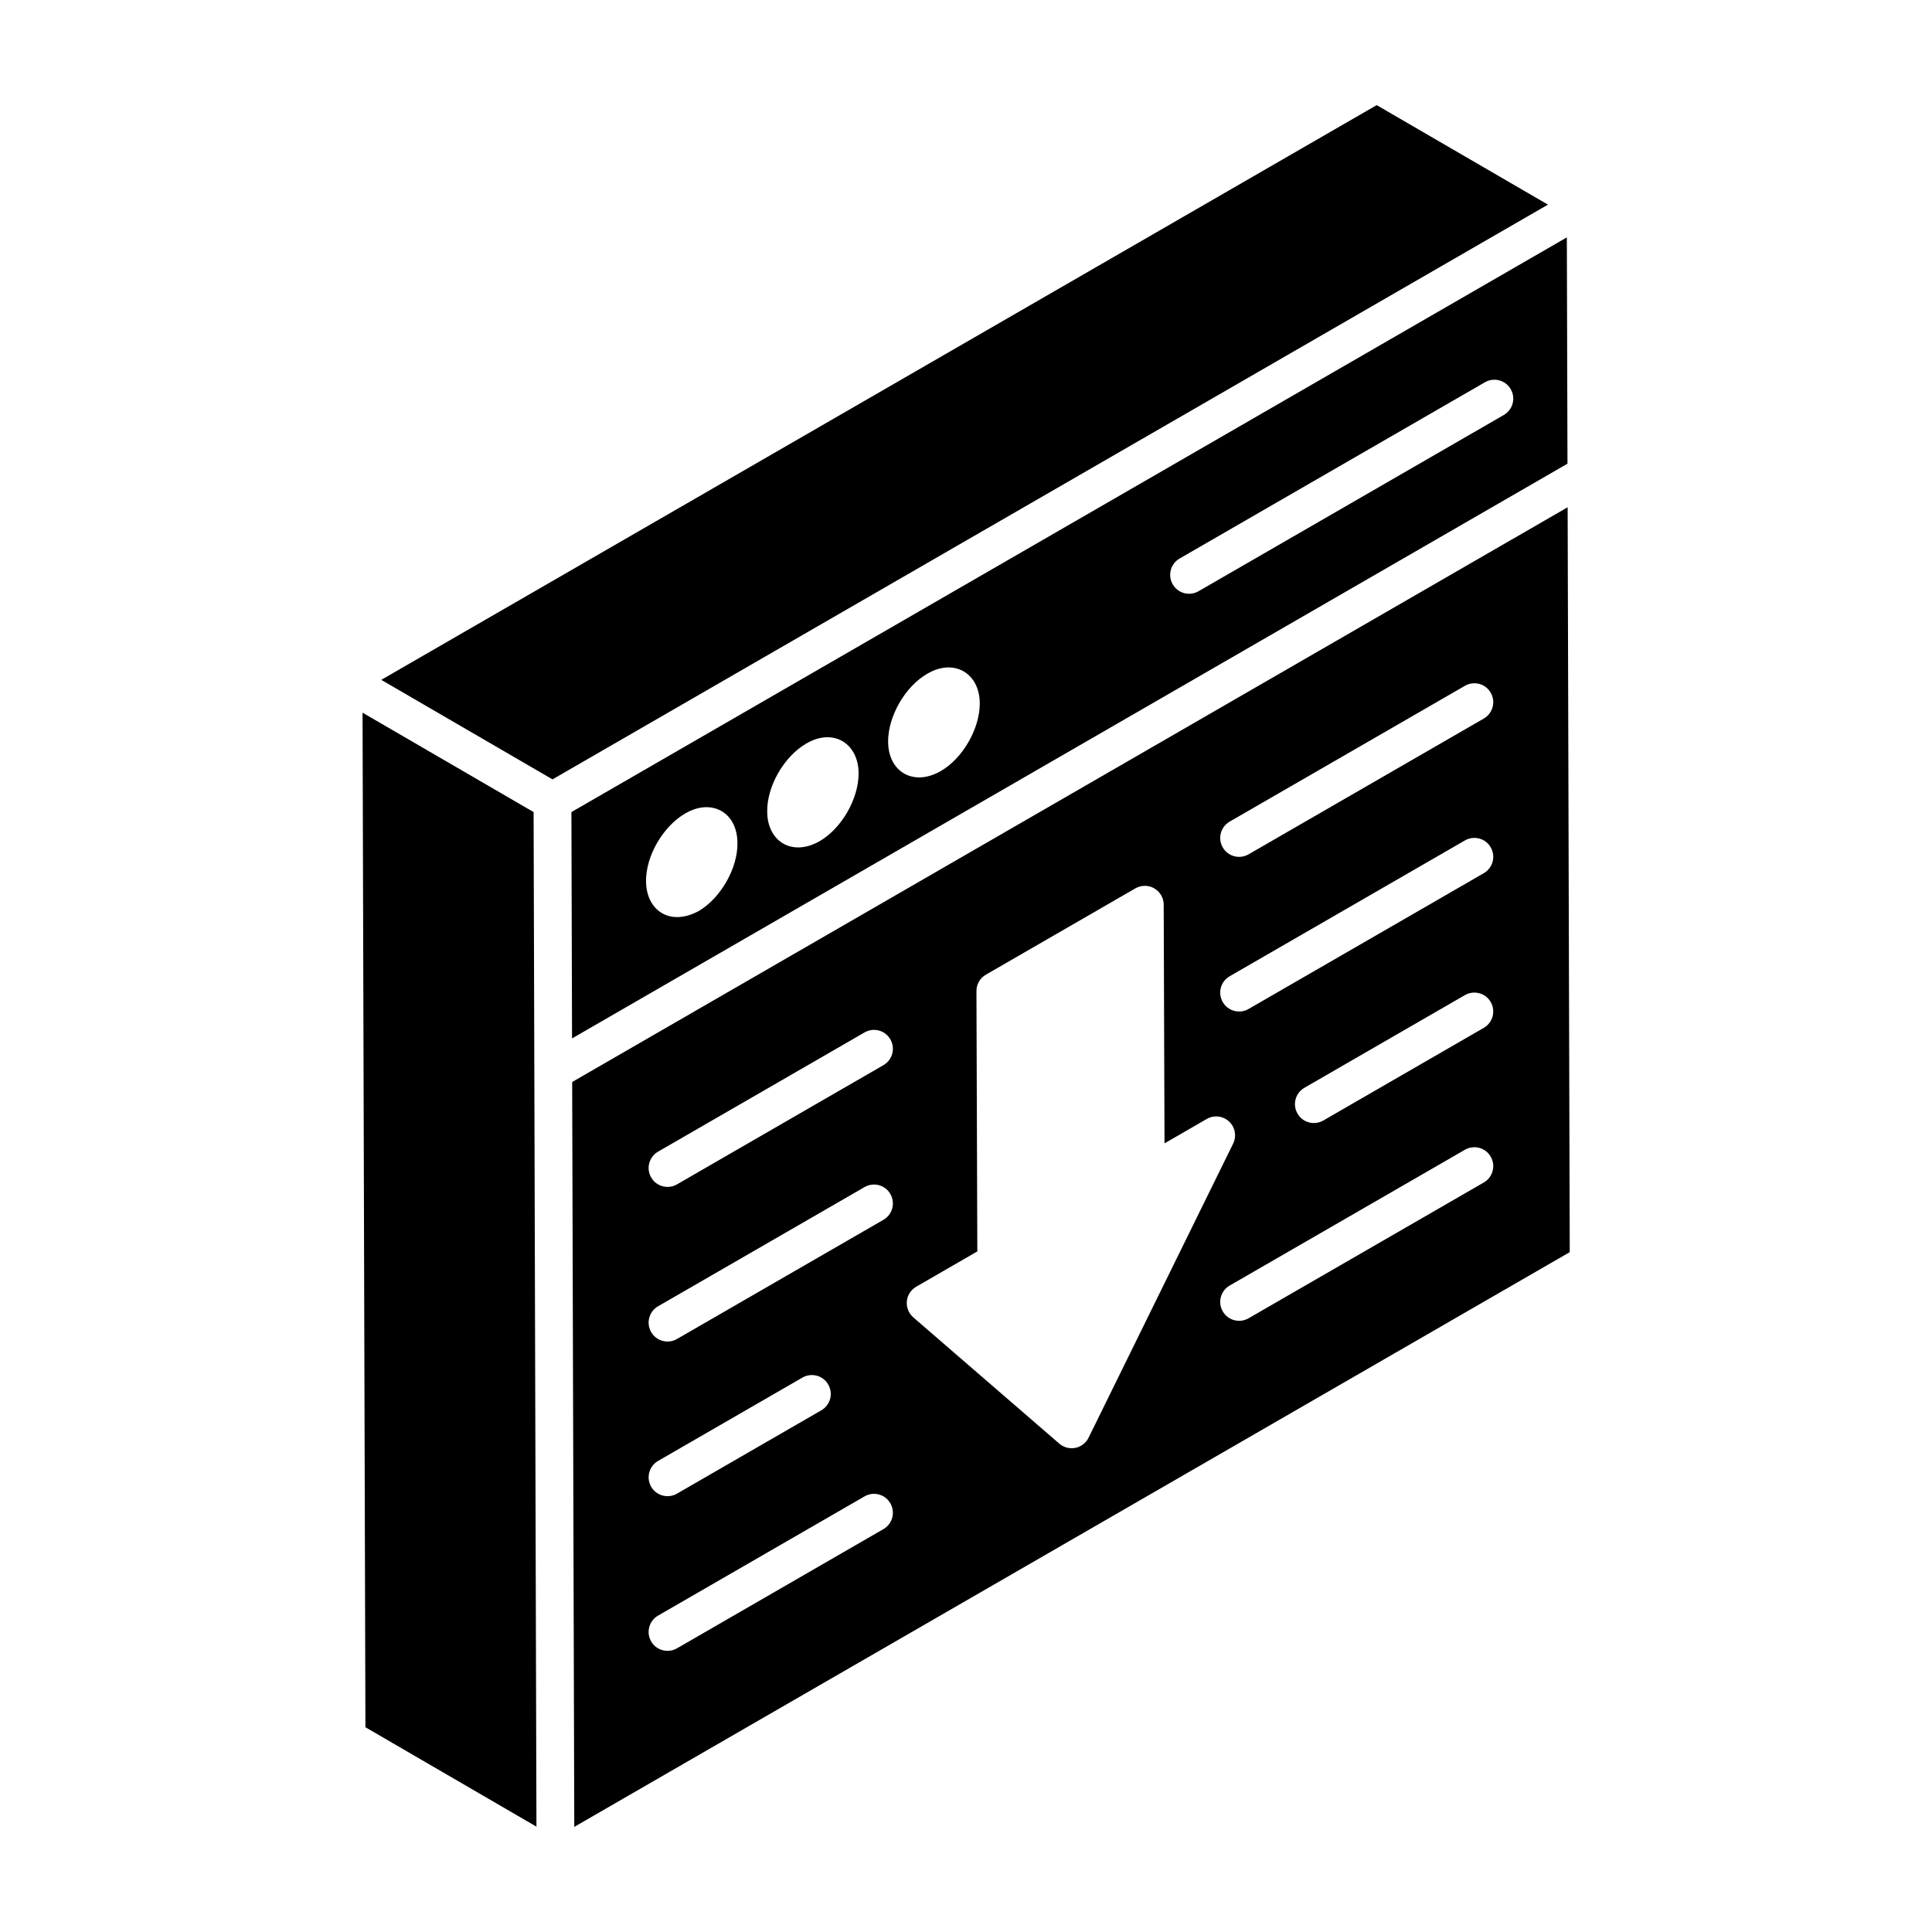
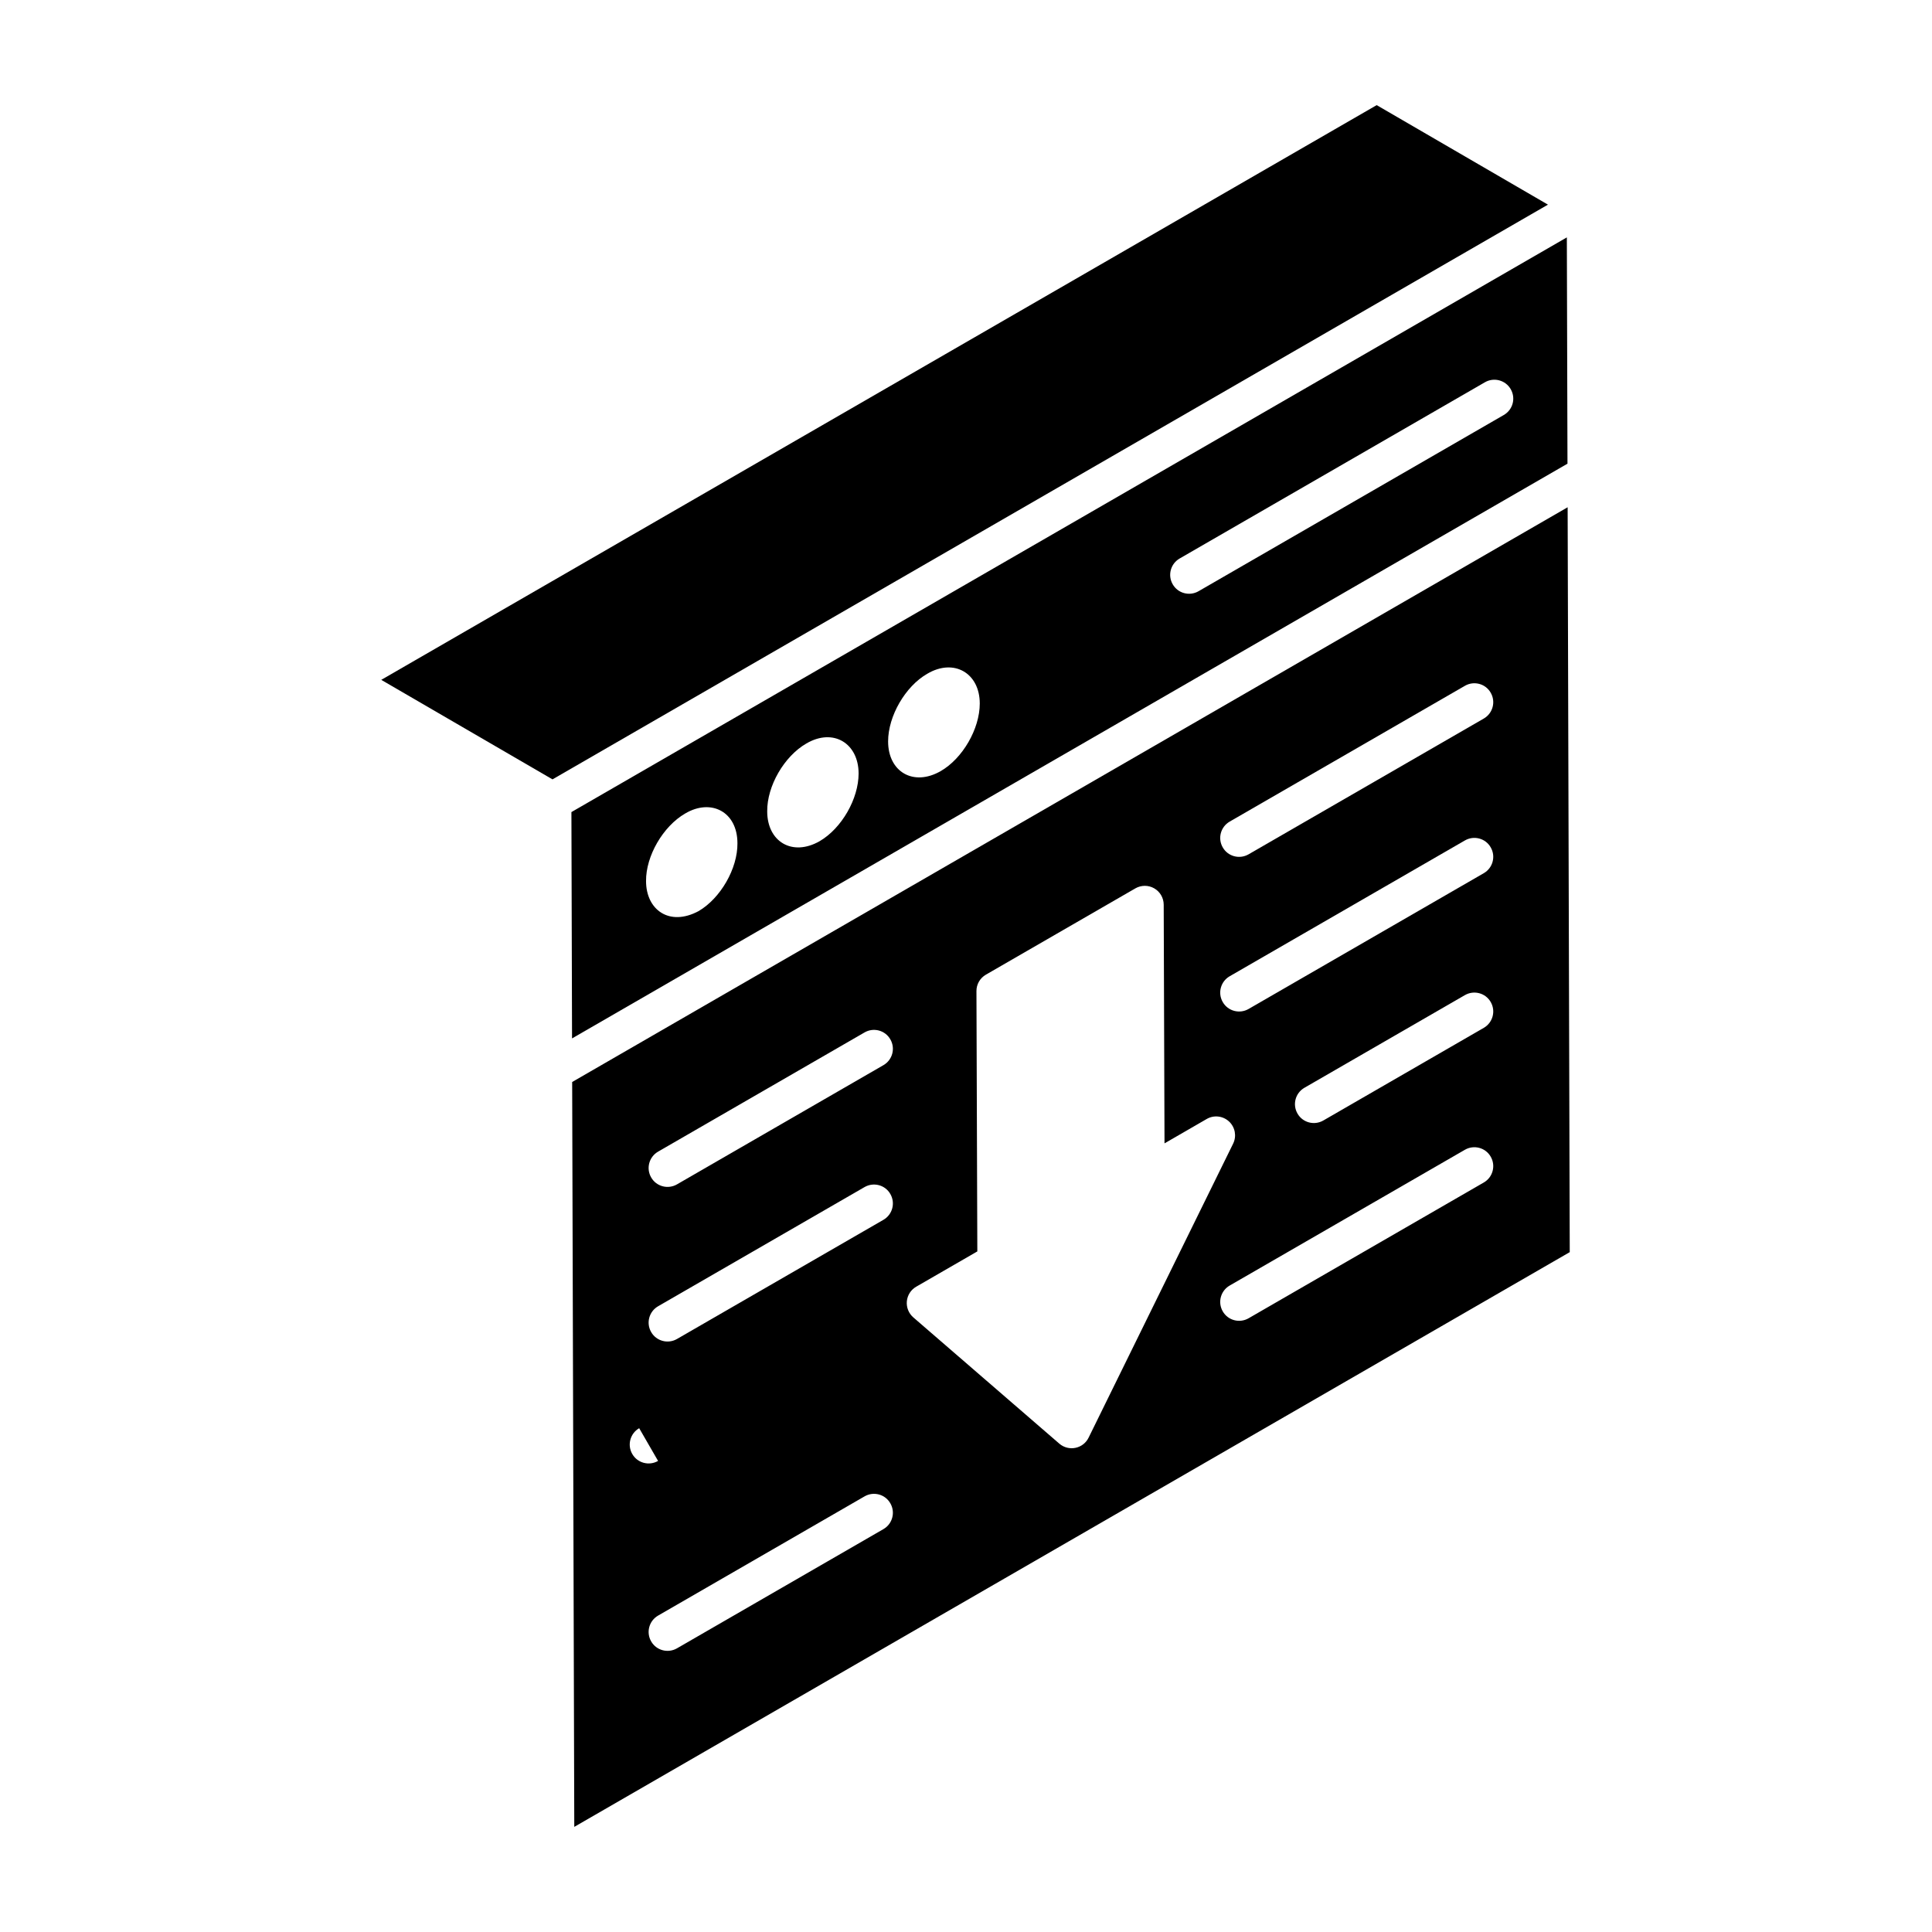
<svg xmlns="http://www.w3.org/2000/svg" fill="#000000" width="800px" height="800px" version="1.1" viewBox="144 144 512 512">
  <g>
-     <path d="m285.41 359.21c-0.953-0.555-47.496-27.598-45.332-26.344 1.047 368.46 0.684 241.38 0.762 268.87l45.324 26.344c-0.035-13.004-0.391-139.72-0.754-268.87z" />
    <path d="m554.22 198.23-45.383-26.371-263.8 152.31 45.379 26.371c41.434-23.918-54.316 31.359 263.81-152.31z" />
    <path d="m559.23 206.91-263.8 152.3c0.004 0.977 0.176 63.285 0.168 59.98l263.8-152.31zm-230.11 178.55c-7.754 4.152-13.91-0.371-13.91-7.957-0.07-6.644 4.5-14.531 10.379-17.922 6.836-4.047 13.84-0.48 13.84 7.891 0.07 6.707-4.496 14.598-10.309 17.988zm32.109-18.547c-7.281 4.16-13.91 0.129-13.91-7.891-0.07-6.715 4.496-14.602 10.379-17.992 7.203-4.203 13.84 0.016 13.84 7.957 0 6.715-4.496 14.535-10.309 17.926zm32.039-18.547c-7.207 4.117-13.91 0.188-13.91-7.891 0-6.711 4.566-14.602 10.379-17.922 7.047-4.168 13.91-0.199 13.91 7.891 0.004 6.711-4.566 14.602-10.379 17.922zm149.26-94.391-80.906 46.707c-2.406 1.383-5.473 0.555-6.836-1.832-1.391-2.394-0.566-5.457 1.828-6.84l80.906-46.707c2.387-1.383 5.457-0.566 6.836 1.832 1.391 2.394 0.57 5.457-1.828 6.84z" />
-     <path d="m559.44 278.43-263.81 152.31 0.559 197.4 263.81-152.31zm-181.32 270.8-54.715 31.594c-2.406 1.383-5.473 0.555-6.836-1.832-1.391-2.394-0.566-5.457 1.828-6.84l54.715-31.594c2.394-1.383 5.469-0.578 6.836 1.832 1.391 2.394 0.566 5.457-1.828 6.84zm-59.723-18.07 38.254-22.086c2.387-1.379 5.457-0.57 6.836 1.832 1.391 2.394 0.566 5.457-1.828 6.84l-38.254 22.086c-2.406 1.383-5.473 0.555-6.836-1.832-1.387-2.394-0.566-5.453 1.828-6.84zm59.723-63.898-54.715 31.586c-2.406 1.383-5.473 0.555-6.836-1.832-1.391-2.394-0.566-5.457 1.828-6.84l54.715-31.586c2.394-1.379 5.469-0.578 6.836 1.832 1.391 2.394 0.566 5.457-1.828 6.84zm0-40.984-54.715 31.594c-2.406 1.383-5.473 0.555-6.836-1.832-1.391-2.394-0.566-5.457 1.828-6.84l54.715-31.594c2.394-1.391 5.469-0.57 6.836 1.832 1.391 2.394 0.566 5.457-1.828 6.84zm46.605 100.3-38.691-33.461c-1.223-1.062-1.859-2.652-1.711-4.266 0.156-1.613 1.074-3.051 2.484-3.863l16.195-9.352-0.234-68.988c-0.012-1.793 0.949-3.453 2.504-4.352l39.613-22.871c1.547-0.891 3.453-0.895 4.996-0.004 1.555 0.891 2.504 2.539 2.512 4.328l0.215 63.254 11.188-6.465c1.906-1.102 4.293-0.832 5.926 0.68 1.605 1.508 2.043 3.887 1.066 5.867l-38.301 77.914c-1.449 2.957-5.289 3.711-7.762 1.578zm112.5-69.207-62.344 35.988c-2.402 1.379-5.469 0.562-6.836-1.832-1.391-2.394-0.566-5.457 1.828-6.84l62.344-35.988c2.387-1.379 5.469-0.57 6.836 1.832 1.387 2.394 0.566 5.457-1.828 6.84zm0-40.984-42.535 24.559c-2.406 1.383-5.473 0.555-6.836-1.832-1.391-2.394-0.566-5.457 1.828-6.84l42.535-24.559c2.387-1.375 5.469-0.57 6.836 1.832 1.387 2.391 0.566 5.453-1.828 6.84zm0-40.988-62.344 35.992c-2.406 1.383-5.473 0.555-6.836-1.832-1.391-2.394-0.566-5.457 1.828-6.84l62.344-35.992c2.387-1.383 5.469-0.578 6.836 1.832 1.387 2.394 0.566 5.457-1.828 6.84zm0-40.98-62.344 35.988c-2.402 1.379-5.469 0.562-6.836-1.832-1.391-2.394-0.566-5.457 1.828-6.84l62.344-35.988c2.387-1.383 5.469-0.578 6.836 1.832 1.387 2.394 0.566 5.453-1.828 6.84z" />
+     <path d="m559.44 278.43-263.81 152.31 0.559 197.4 263.81-152.31zm-181.32 270.8-54.715 31.594c-2.406 1.383-5.473 0.555-6.836-1.832-1.391-2.394-0.566-5.457 1.828-6.84l54.715-31.594c2.394-1.383 5.469-0.578 6.836 1.832 1.391 2.394 0.566 5.457-1.828 6.84zm-59.723-18.07 38.254-22.086l-38.254 22.086c-2.406 1.383-5.473 0.555-6.836-1.832-1.387-2.394-0.566-5.453 1.828-6.84zm59.723-63.898-54.715 31.586c-2.406 1.383-5.473 0.555-6.836-1.832-1.391-2.394-0.566-5.457 1.828-6.84l54.715-31.586c2.394-1.379 5.469-0.578 6.836 1.832 1.391 2.394 0.566 5.457-1.828 6.84zm0-40.984-54.715 31.594c-2.406 1.383-5.473 0.555-6.836-1.832-1.391-2.394-0.566-5.457 1.828-6.84l54.715-31.594c2.394-1.391 5.469-0.57 6.836 1.832 1.391 2.394 0.566 5.457-1.828 6.84zm46.605 100.3-38.691-33.461c-1.223-1.062-1.859-2.652-1.711-4.266 0.156-1.613 1.074-3.051 2.484-3.863l16.195-9.352-0.234-68.988c-0.012-1.793 0.949-3.453 2.504-4.352l39.613-22.871c1.547-0.891 3.453-0.895 4.996-0.004 1.555 0.891 2.504 2.539 2.512 4.328l0.215 63.254 11.188-6.465c1.906-1.102 4.293-0.832 5.926 0.68 1.605 1.508 2.043 3.887 1.066 5.867l-38.301 77.914c-1.449 2.957-5.289 3.711-7.762 1.578zm112.5-69.207-62.344 35.988c-2.402 1.379-5.469 0.562-6.836-1.832-1.391-2.394-0.566-5.457 1.828-6.84l62.344-35.988c2.387-1.379 5.469-0.57 6.836 1.832 1.387 2.394 0.566 5.457-1.828 6.84zm0-40.984-42.535 24.559c-2.406 1.383-5.473 0.555-6.836-1.832-1.391-2.394-0.566-5.457 1.828-6.84l42.535-24.559c2.387-1.375 5.469-0.57 6.836 1.832 1.387 2.391 0.566 5.453-1.828 6.84zm0-40.988-62.344 35.992c-2.406 1.383-5.473 0.555-6.836-1.832-1.391-2.394-0.566-5.457 1.828-6.84l62.344-35.992c2.387-1.383 5.469-0.578 6.836 1.832 1.387 2.394 0.566 5.457-1.828 6.84zm0-40.98-62.344 35.988c-2.402 1.379-5.469 0.562-6.836-1.832-1.391-2.394-0.566-5.457 1.828-6.84l62.344-35.988c2.387-1.383 5.469-0.578 6.836 1.832 1.387 2.394 0.566 5.453-1.828 6.84z" />
  </g>
</svg>